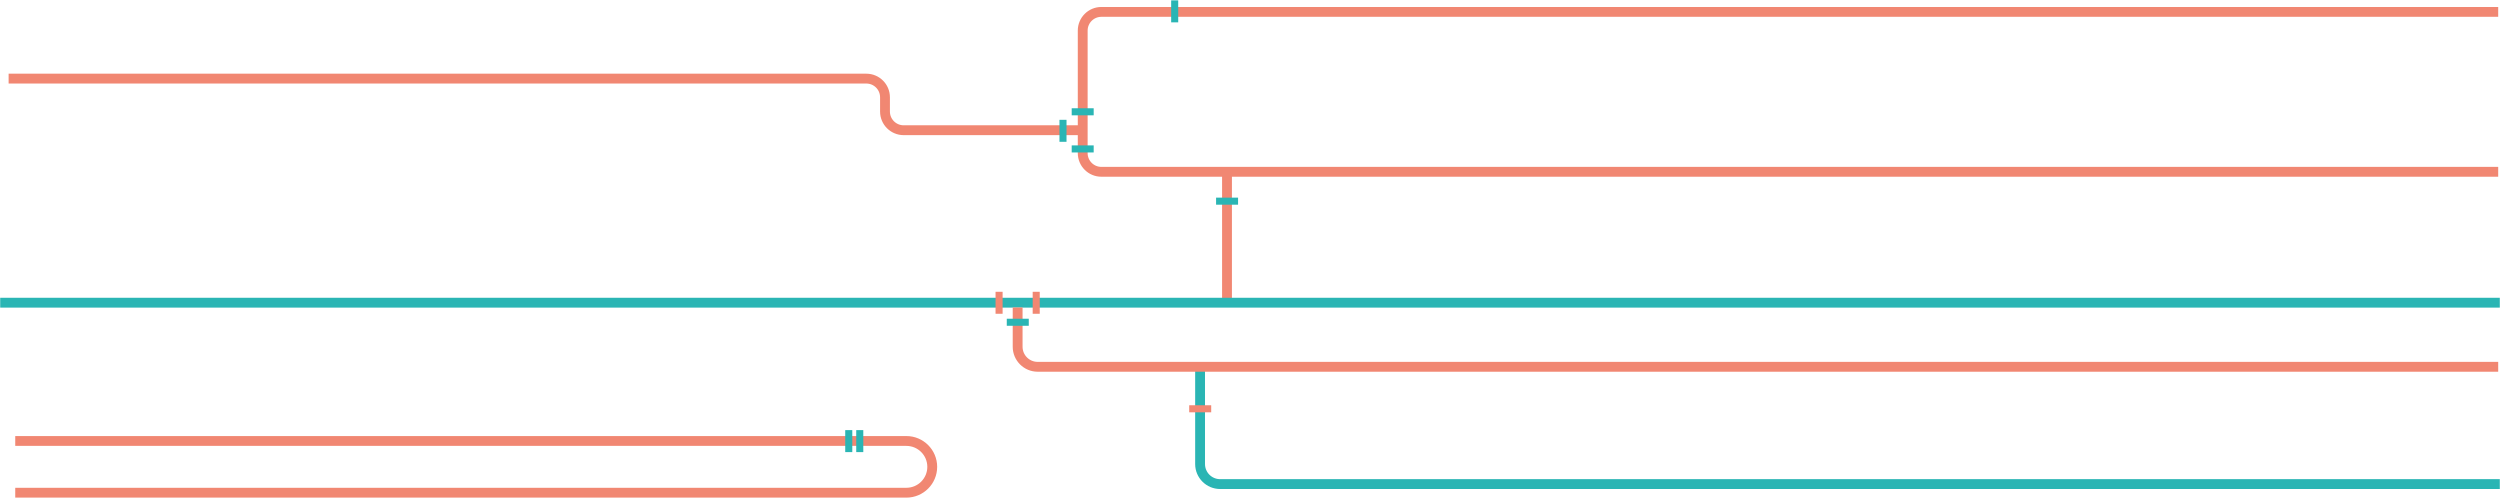
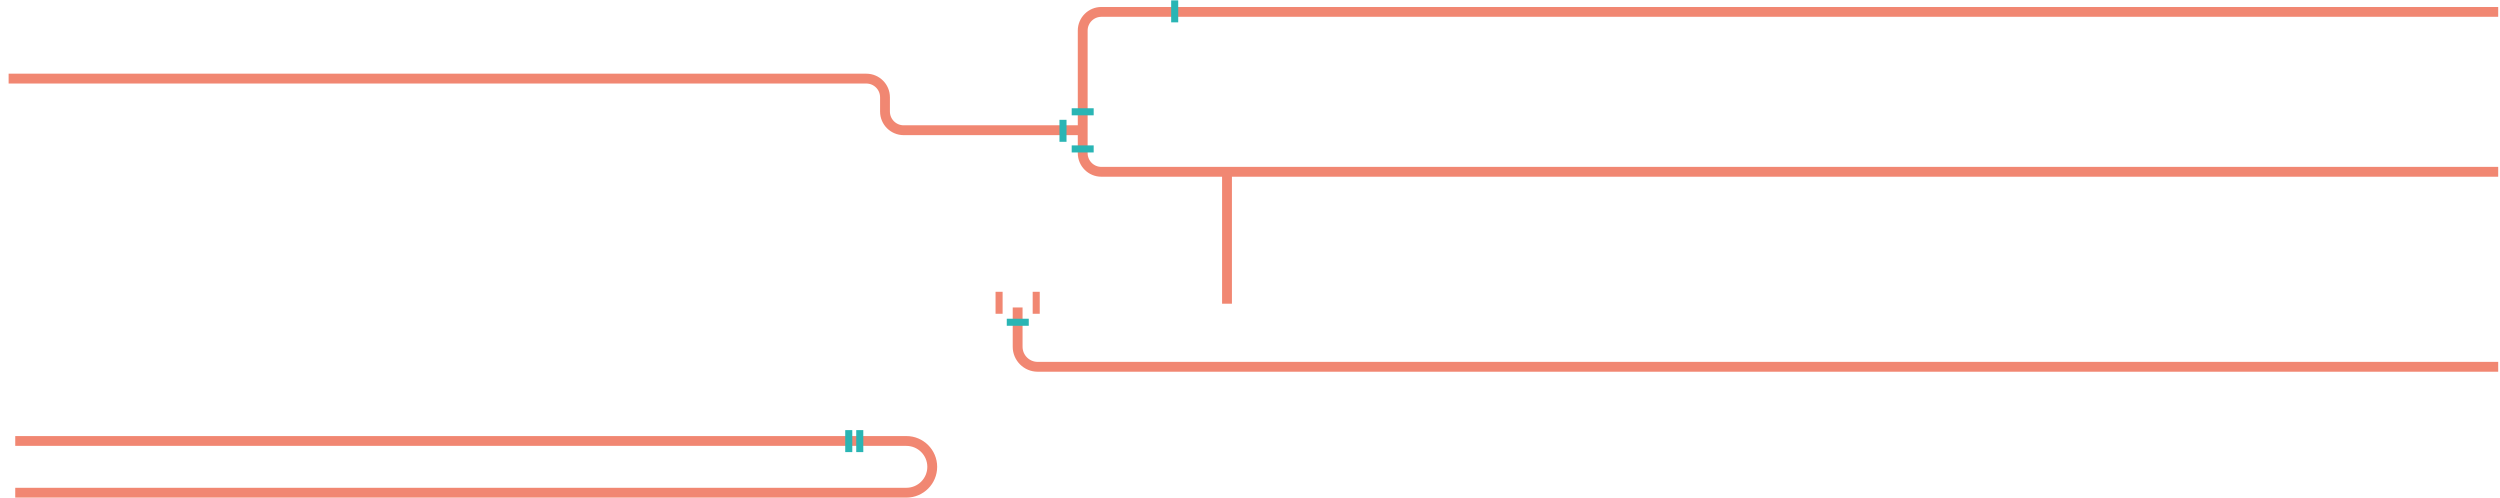
<svg xmlns="http://www.w3.org/2000/svg" width="6235" height="1242" viewBox="0 0 6235 1242" fill="none">
  <path d="M3060.15 437.379V757.448" stroke="#F18772" stroke-width="24.556" />
-   <path d="M0.5 754.908H6234.5" stroke="#2AB5B4" stroke-width="24.556" stroke-miterlimit="10" />
-   <path d="M2993 914.805V1157.3C2993 1184.92 3015.39 1207.3 3043 1207.3H6234.5" stroke="#2AB5B4" stroke-width="24.56" />
  <path d="M2693.51 324.762H2253.75C2228.03 324.762 2207.18 303.911 2207.18 278.191V242.627C2207.18 216.907 2186.33 196.057 2160.61 196.057H21.5" stroke="#F18772" stroke-width="24.556" />
  <path d="M6230.5 29.672H2746.85C2721.13 29.672 2700.28 50.522 2700.28 76.242V381.918C2700.28 407.638 2721.13 428.488 2746.85 428.488H6230.5" stroke="#F18772" stroke-width="24.556" />
  <path d="M2674.9 378.121L2725.55 378.121L2725.55 364.714L2674.9 364.714L2674.9 378.121Z" fill="#2AB5B4" stroke="#2AB5B4" stroke-width="4.186" stroke-miterlimit="10" />
  <path d="M2674.9 285.52L2725.55 285.52L2725.55 272.112L2674.9 272.112L2674.9 285.52Z" fill="#2AB5B4" stroke="#2AB5B4" stroke-width="4.186" stroke-miterlimit="10" />
  <path d="M2657.8 351.563L2657.8 300.914L2644.4 300.914L2644.4 351.563L2657.8 351.563Z" fill="#2AB5B4" stroke="#2AB5B4" stroke-width="4.186" stroke-miterlimit="10" />
-   <path d="M3035 508.408H3085.65V495.001H3035V508.408Z" fill="#2AB5B4" stroke="#2AB5B4" stroke-width="4.186" stroke-miterlimit="10" />
-   <path d="M2968 1026.21H3018.65V1012.8H2968V1026.21Z" fill="#F18772" stroke="#F18772" stroke-width="4.186" stroke-miterlimit="10" />
  <path d="M2922.98 3L2922.98 53.648L2936.38 53.648L2936.38 3L2922.98 3Z" fill="#2AB5B4" stroke="#2AB5B4" stroke-width="4.186" stroke-miterlimit="10" />
  <path d="M2538 766.805V864.805C2538 892.419 2560.39 914.805 2588 914.805H6230.5" stroke="#F18772" stroke-width="24.56" />
  <path d="M2591.01 780.453L2591.01 729.805L2577.6 729.805L2577.6 780.453L2591.01 780.453Z" fill="#F18772" stroke="#F18772" stroke-width="4.186" stroke-miterlimit="10" />
  <path d="M2498.41 780.453L2498.41 729.805L2485 729.805L2485 780.453L2498.41 780.453Z" fill="#F18772" stroke="#F18772" stroke-width="4.186" stroke-miterlimit="10" />
  <path d="M2563.65 797L2513 797L2513 810.407L2563.65 810.407L2563.65 797Z" fill="#2AB5B4" stroke="#2AB5B4" stroke-width="4.186" stroke-miterlimit="10" />
  <path d="M38 1099.8H2260.5C2296.12 1099.8 2325 1128.68 2325 1164.3V1164.3C2325 1199.93 2296.12 1228.8 2260.5 1228.8H38" stroke="#F18772" stroke-width="24.56" />
  <path d="M2150.96 1125.45L2150.96 1074.8L2137.55 1074.8L2137.55 1125.45L2150.96 1125.45Z" fill="#2AB5B4" stroke="#2AB5B4" stroke-width="4.186" stroke-miterlimit="10" />
  <path d="M2123.51 1125.45L2123.51 1074.8L2110.1 1074.8L2110.1 1125.45L2123.51 1125.45Z" fill="#2AB5B4" stroke="#2AB5B4" stroke-width="4.186" stroke-miterlimit="10" />
</svg>